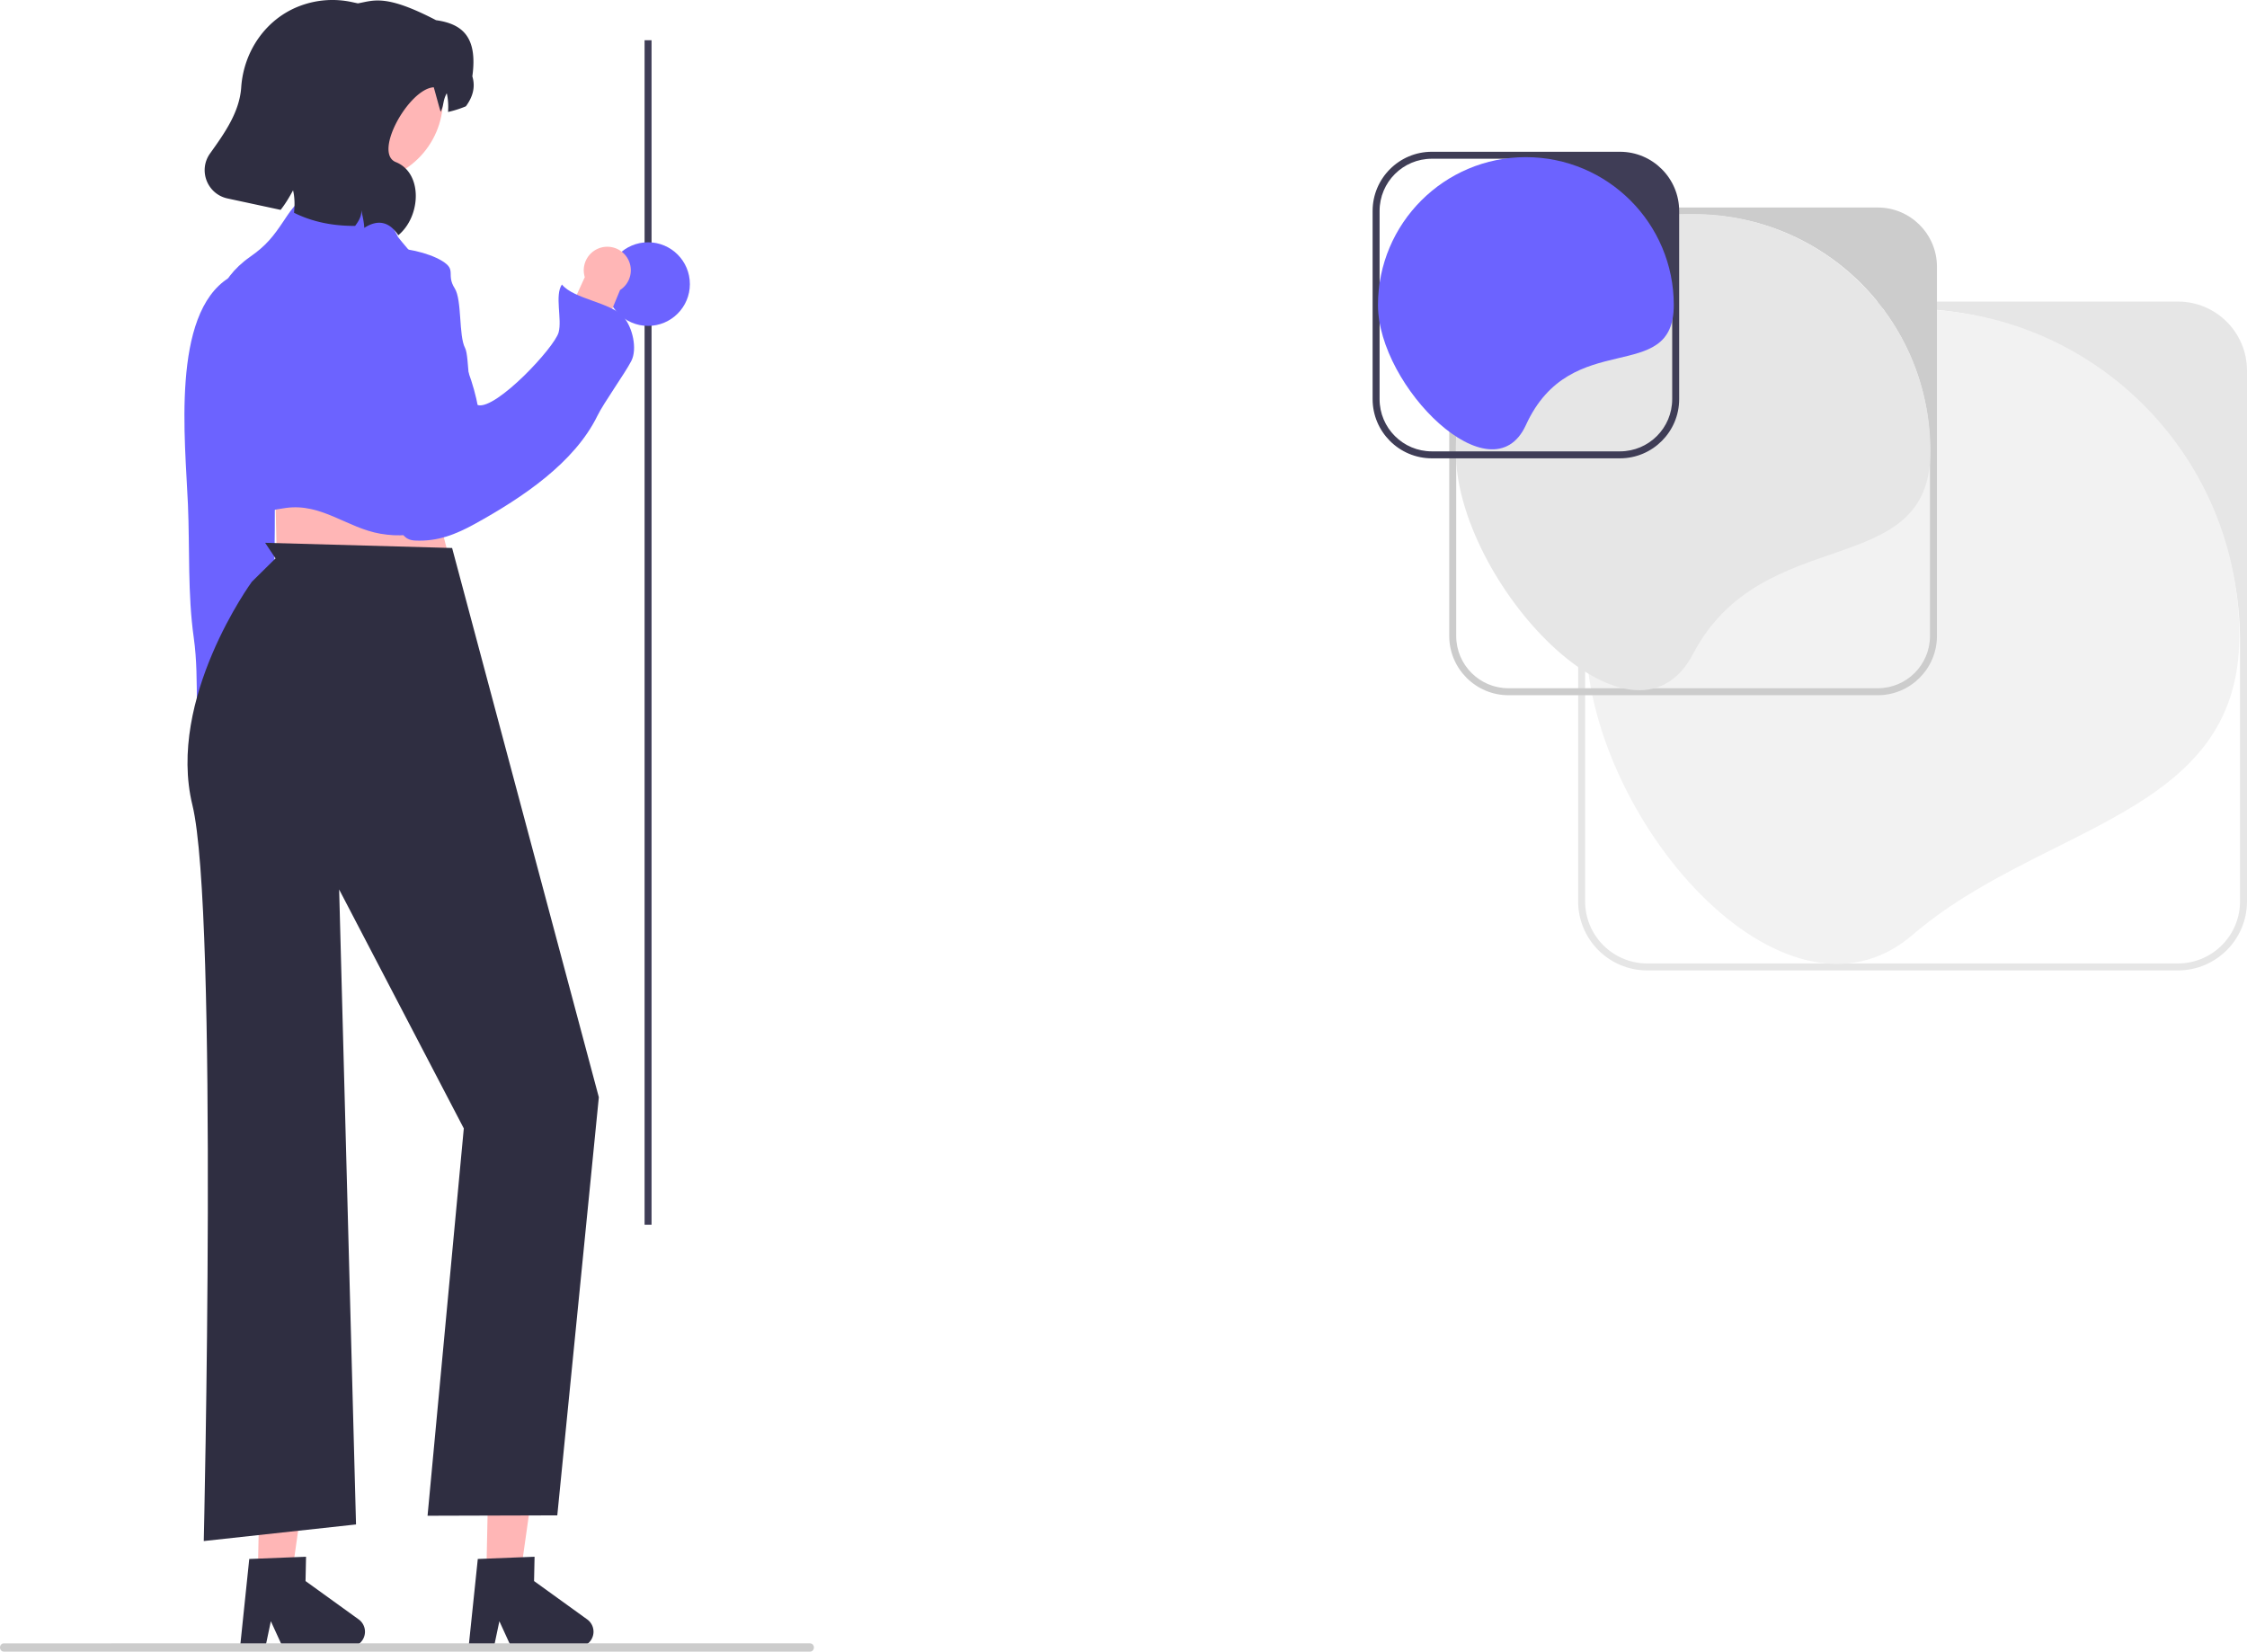
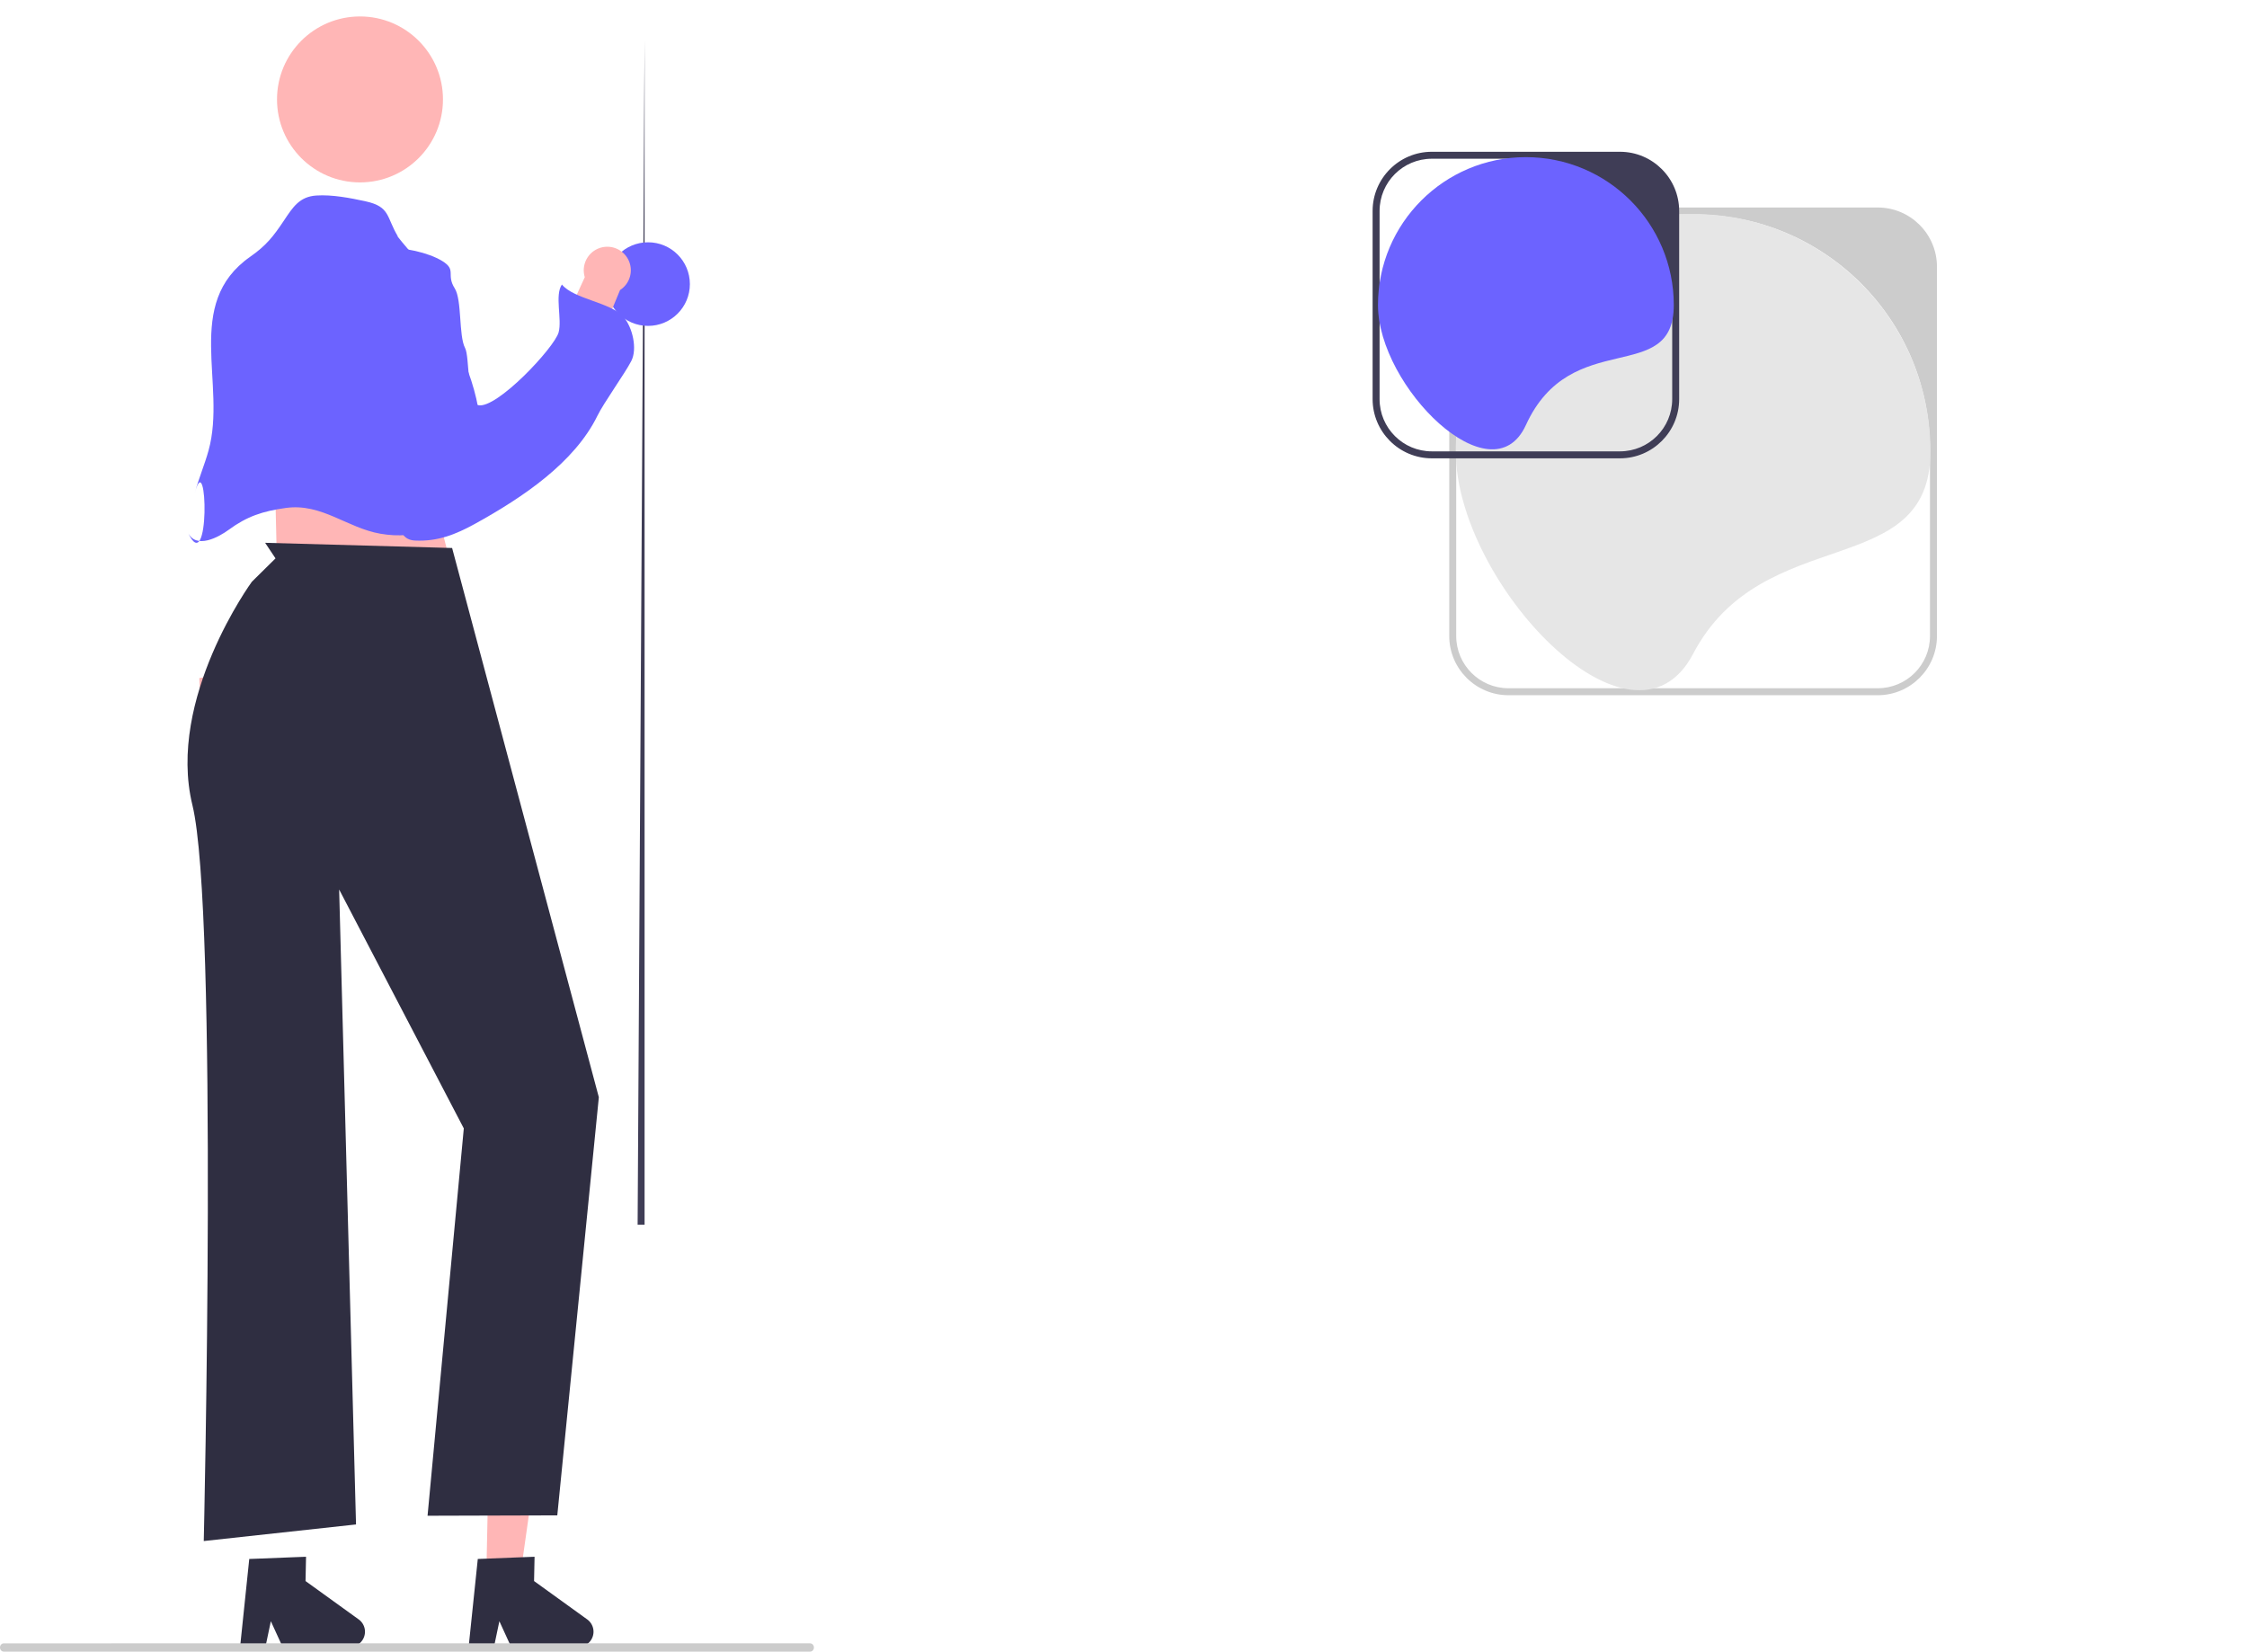
<svg xmlns="http://www.w3.org/2000/svg" width="645.017" height="474.111" viewBox="0 0 645.017 474.111">
-   <path fill="#e6e6e6" d="M645.017 106.4v152.331c0 10.955-8.88 19.835-19.835 19.835h-152.33c-10.955 0-19.835-8.88-19.835-19.835v-152.33c0-10.955 8.88-19.835 19.834-19.835h152.331c10.955 0 19.835 8.88 19.835 19.835m-19.835 170.166c9.85 0 17.835-7.985 17.835-17.835v-74.44c0-52.868-42.857-95.725-95.725-95.725h-74.44c-9.85 0-17.835 7.985-17.835 17.835v152.33c0 9.85 7.985 17.835 17.834 17.835z" />
-   <path fill="#f2f2f2" d="M642.814 182.566c0-51.803-41.994-93.797-93.797-93.797s-93.798 41.994-93.798 93.797 56.798 117.595 93.798 85.797 93.797-33.994 93.797-85.797" />
  <path fill="#ccc" d="M556.017 76.566v106c0 9.374-7.626 17-17 17h-106c-9.374 0-17-7.626-17-17v-106c0-9.374 7.626-17 17-17h106c9.374 0 17 7.626 17 17m-17 121c8.284 0 15-6.716 15-15v-53.44c0-37.313-30.247-67.56-67.56-67.56h-53.44c-8.284 0-15 6.716-15 15v106c0 8.284 6.716 15 15 15z" />
  <path fill="#e6e6e6" d="M554.143 129.566c0-37.625-30.5-68.127-68.126-68.127s-68.127 30.502-68.127 68.127 50.649 91.446 68.127 58.127c20-38.127 68.126-20.502 68.126-58.127" />
  <path fill="#3f3d56" d="M482.017 60.566v54c0 9.374-7.626 17-17 17h-54c-9.374 0-17-7.626-17-17v-54c0-9.374 7.626-17 17-17h54c9.374 0 17 7.626 17 17m-17 69c8.284 0 15-6.716 15-15v-25.15c0-24.217-19.633-43.85-43.85-43.85h-25.15c-8.284 0-15 6.716-15 15v54c0 8.284 6.716 15 15 15z" />
  <path fill="#6c63ff" d="M480.473 87.566c0-23.448-19.009-42.456-42.456-42.456S395.56 64.118 395.56 87.566s32.712 55.783 42.456 34.456c13-28.456 42.456-11.008 42.456-34.456" />
-   <path fill="#3f3d56" d="M185.032 11.55h2v340.031h-2z" />
+   <path fill="#3f3d56" d="M185.032 11.55v340.031h-2z" />
  <circle cx="186.033" cy="81.55" r="12" fill="#6c63ff" />
  <path fill="#ffb6b6" d="m78.778 131.213.845 35.783 50.716-1.397-10.25-39.604zM177.99 83.255l-7.716 18.648-11.267-2.922 8.86-19.425a6.755 6.755 0 1 1 13.216-1.971 6.75 6.75 0 0 1-3.092 5.67M58.143 214.815l-.933-20.16 11.442-2.14.228 21.35a6.755 6.755 0 1 1-11.128 7.397 6.75 6.75 0 0 1 .39-6.447M139.606 452.079l9.749.201 5.434-38.34-14.387-.298z" />
  <path fill="#2f2e41" d="M170.37 468.485a4.365 4.365 0 0 1-4.447 4.27l-19.381-.403-3.192-6.975-1.447 6.875-7.313-.147 2.564-24.594 2.549-.095 10.396-.413 3.353-.127-.144 6.976 15.257 11.01a4.36 4.36 0 0 1 1.805 3.623" />
-   <path fill="#ffb6b6" d="m74.004 452.079 9.749.201 5.434-38.34-14.387-.298z" />
  <path fill="#2f2e41" d="M104.769 468.485a4.365 4.365 0 0 1-4.448 4.27l-19.381-.403-3.192-6.975-1.447 6.875-7.313-.147 2.564-24.594 2.549-.095 10.396-.413 3.354-.127-.145 6.976 15.257 11.01a4.36 4.36 0 0 1 1.806 3.623" />
-   <path fill="#6c63ff" d="M65.67 79.775C49.088 90.187 53.165 126.4 53.95 144.785c.543 12.727-.104 25.675 1.669 38.262.896 6.368.855 12.711.901 19.188.03 4.252.58 3.16 4.282 2.799 2.233-.219 7.122.699 8.965-.585 2.5-1.742 1.825-7.885 2.327-10.362.577-2.849 1.36-5.545 2.232-8.325 2.467-7.865 4.34-16.529 4.453-24.81.164-12.073.242-24.265-.281-36.298-.276-6.34-.797-12.88-1.96-19.108-.48-2.567-1.393-4.95-2.55-7.296-1.728-3.51-2.54-3.488-6.48-3.947" />
  <path fill="#2f2e41" d="m129.781 157.305-53.674-1.491 2.982 4.472-6.792 6.71s-24.518 33.546-17.064 64.11 3.258 211.26 3.258 211.26l43.707-4.763-4.845-182.268 35.783 68.583-10.405 111.185 37.242-.109L171.9 314.973z" />
  <path fill="#6c63ff" d="M114.279 67.959c-3.42-5.569-2.138-8.595-9.32-10.165-4.412-.964-9.58-1.964-14.14-1.669-4.846.314-6.73 3.319-9.334 7.22-3.066 4.594-5.107 7.167-9.668 10.36-19.293 13.503-6.653 36.499-11.954 55.631-1.135 4.098-2.846 8.055-3.93 12.16 3.656-13.854 4.406 25.14-2.035 11.295 2.347 5.044 8.966 1.342 11.767-.719 5.216-3.836 9.76-5.348 16.41-6.265 10.286-1.417 17.537 5.745 27.14 7.406 10.333 1.788 19.454-1.573 24.524-11.18 7.028-13.315 4.441-26.878-1.287-40.273-2.79-6.525-5.643-12.687-8.145-19.346-2.41-6.414-6.373-9.54-10.451-14.878" />
  <path fill="#6c63ff" d="M110.898 71.763c-4.065 3.252-6.587 10.634-7.474 15.504-1.148 6.295-1.044 13.348-.353 19.7.687 6.314 2.086 12.44 2.755 18.776.667 6.309 6.07 7.48 7.555 13.67 1.517 6.33-.793 15.445 5.758 15.756 6.52.308 11.663-1.736 17.327-4.867 13.544-7.488 28.458-17.472 35.062-31.017 1.762-3.615 7.852-12.082 9.69-15.655 1.794-3.485.355-9.697-2.236-12.673-3.628-4.167-14.224-5.057-17.678-9.282-2.134 3.064.094 9.97-.951 13.747-1.207 4.362-17.837 22.134-23.117 20.881-3.233-.767-2.392-13.878-3.728-16.4-1.88-3.55-.852-13.788-2.982-17.146-2.54-4.006.638-5.232-3.563-7.824-4.02-2.481-11.349-4.02-16.065-3.734" />
  <circle cx="103.338" cy="28.541" r="23.82" fill="#ffb6b6" />
-   <path fill="#2f2e41" d="M135.588 21.92c1.609-11.547-3.08-15.08-10.416-16.126C110.66-1.75 107.334.147 102.732.966l-1.69-.364A26.45 26.45 0 0 0 86.08 1.706c-9.734 3.67-16.13 12.978-16.837 23.356-.487 7.155-4.796 13.182-8.944 18.992-3.468 4.85-.815 11.66 5.008 12.912l15.246 3.28c1.32-1.668 2.375-3.416 3.57-5.606.472 1.954.524 4.192.278 6.434 5.396 2.688 11.287 3.8 17.535 3.773 1.005-1.34 1.906-2.83 1.787-4.511.347 1.684.771 3.36.844 5.077 3.93-2.53 7.18-1.787 9.773 2.103 6.552-5.43 7.065-17.872-.723-20.989-6.588-2.637 3.805-21.095 10.891-21.471.046-.003 1.933 7.134 2 7 1-2 .543-3.097 1.739-5.287.392 1.648.499 3.493.37 5.371a30 30 0 0 0 5.123-1.627c2.001-2.718 2.775-5.566 1.849-8.593" />
  <path fill="#ccc" d="M0 472.921c0 .66.484 1.19 1.088 1.19H232.55c.603 0 1.088-.53 1.088-1.19s-.485-1.19-1.088-1.19H1.088c-.604 0-1.088.53-1.088 1.19" />
</svg>